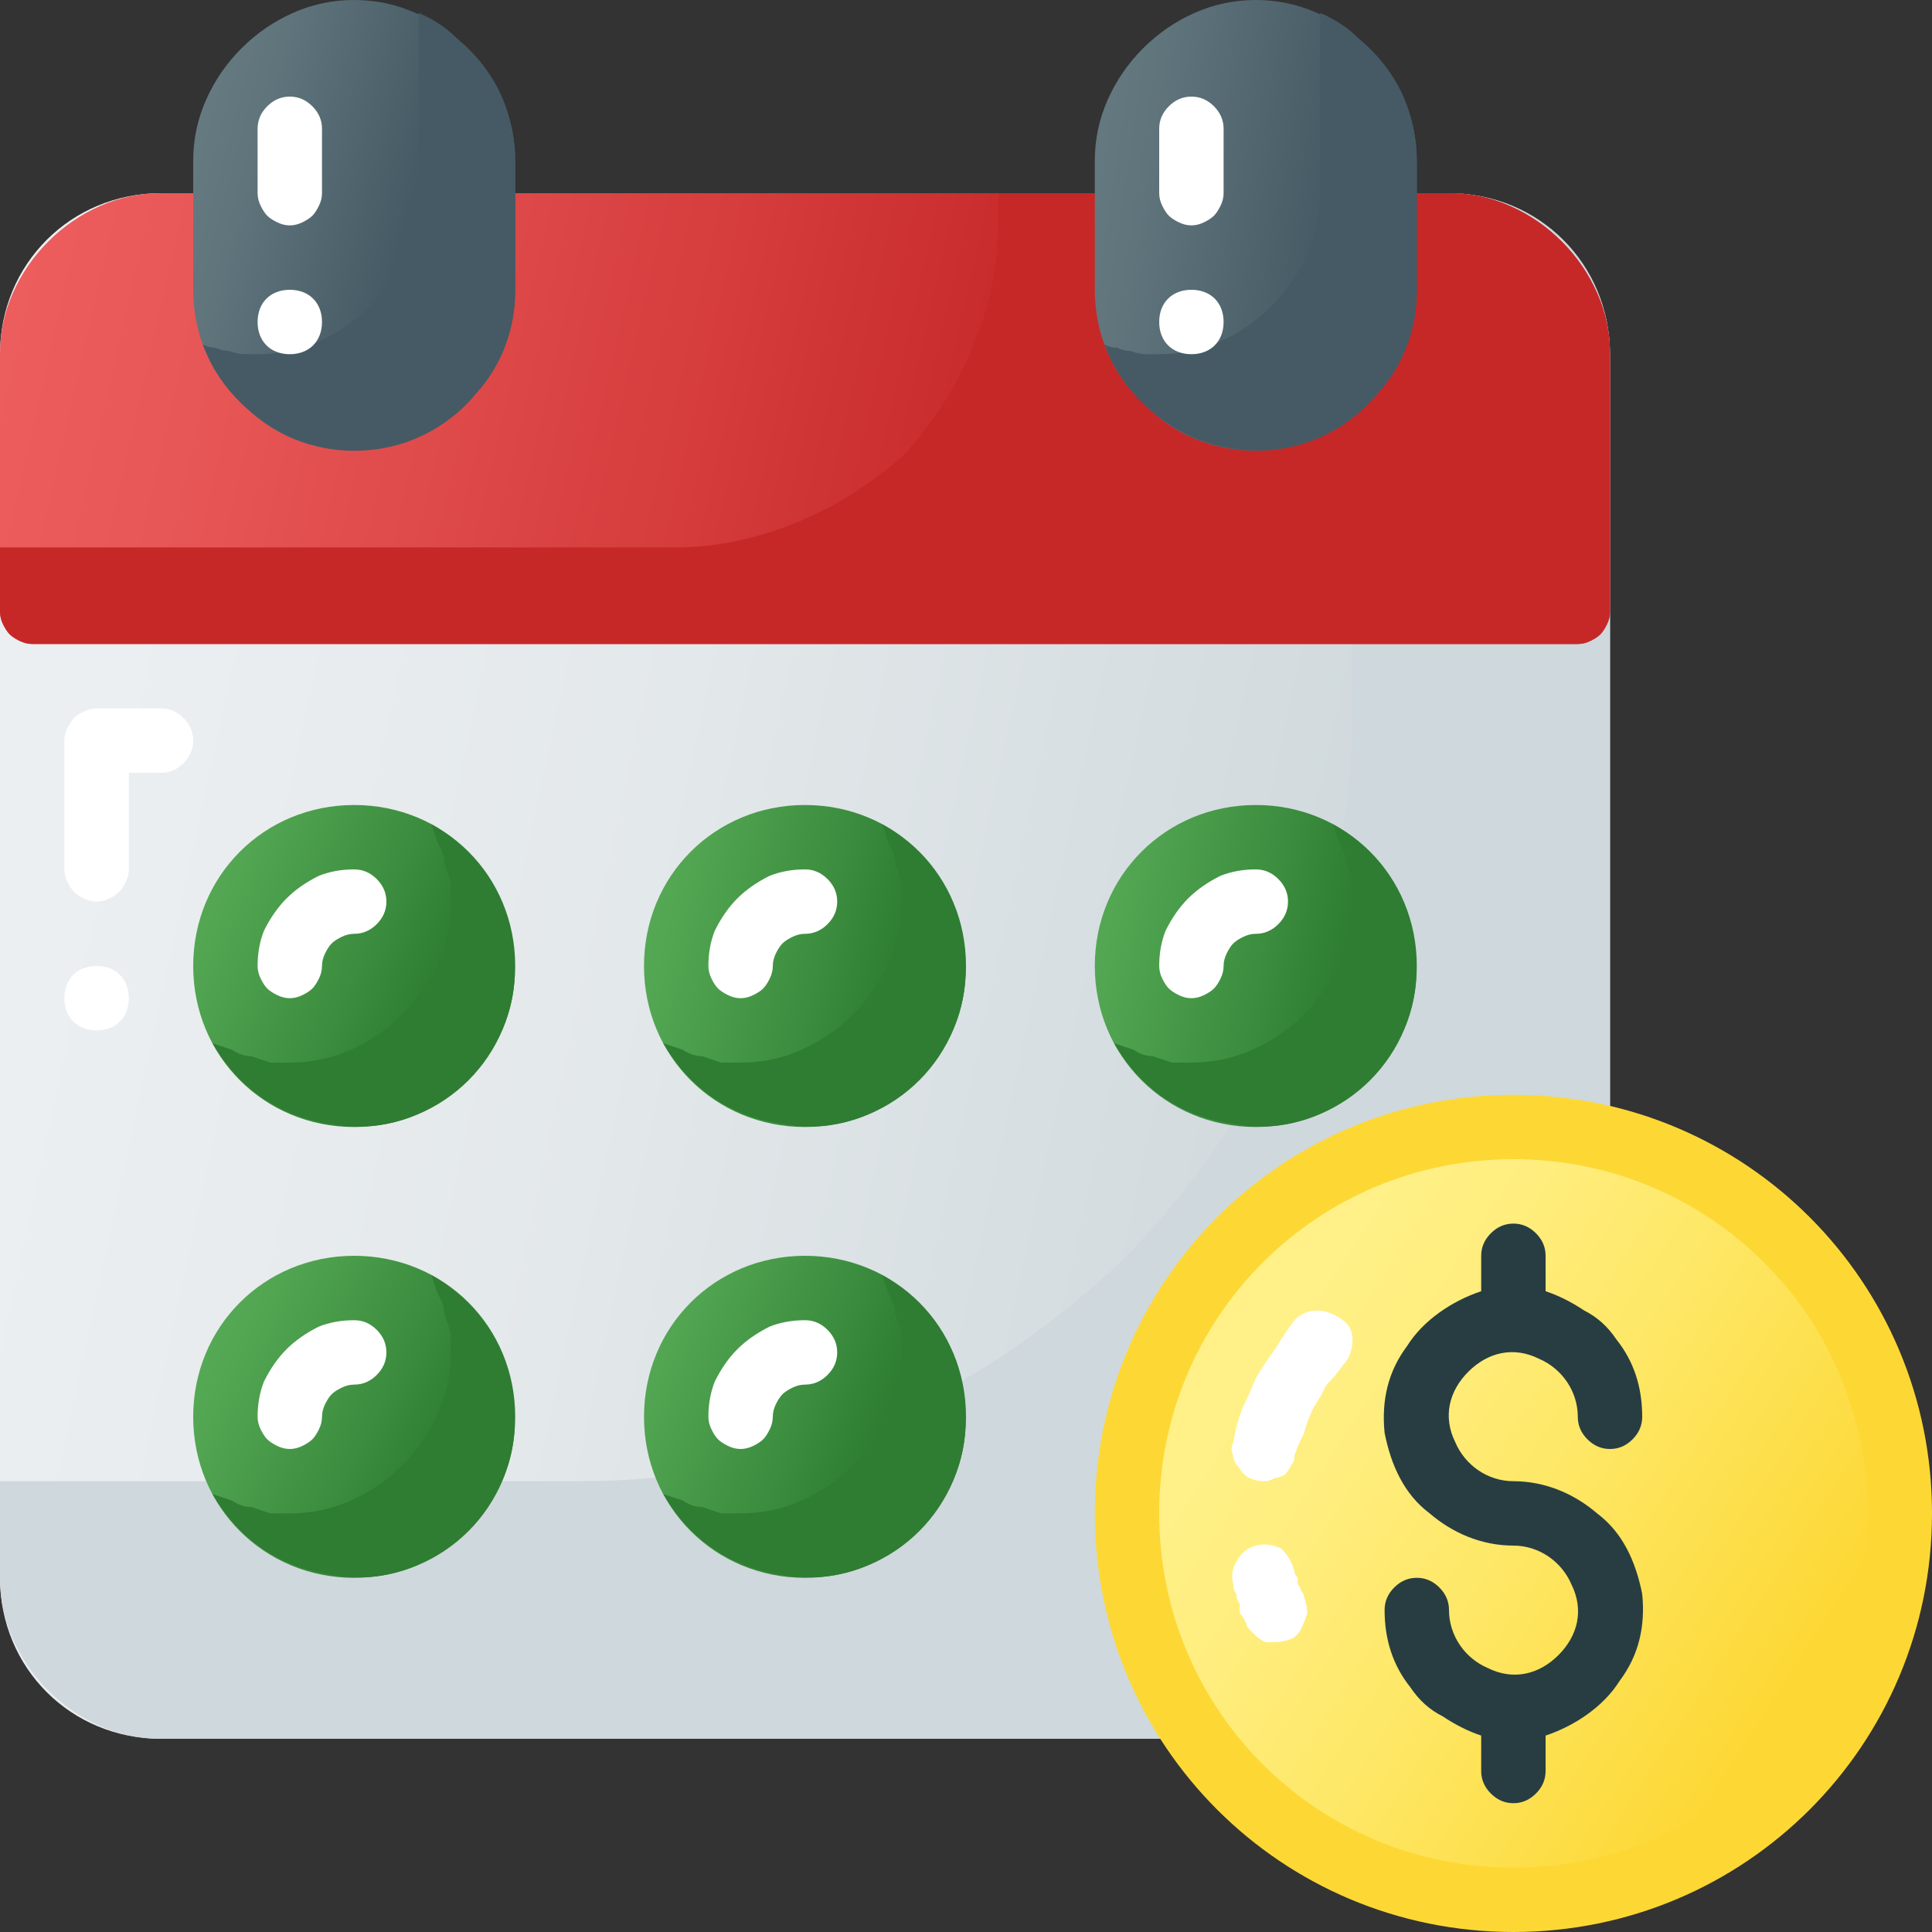
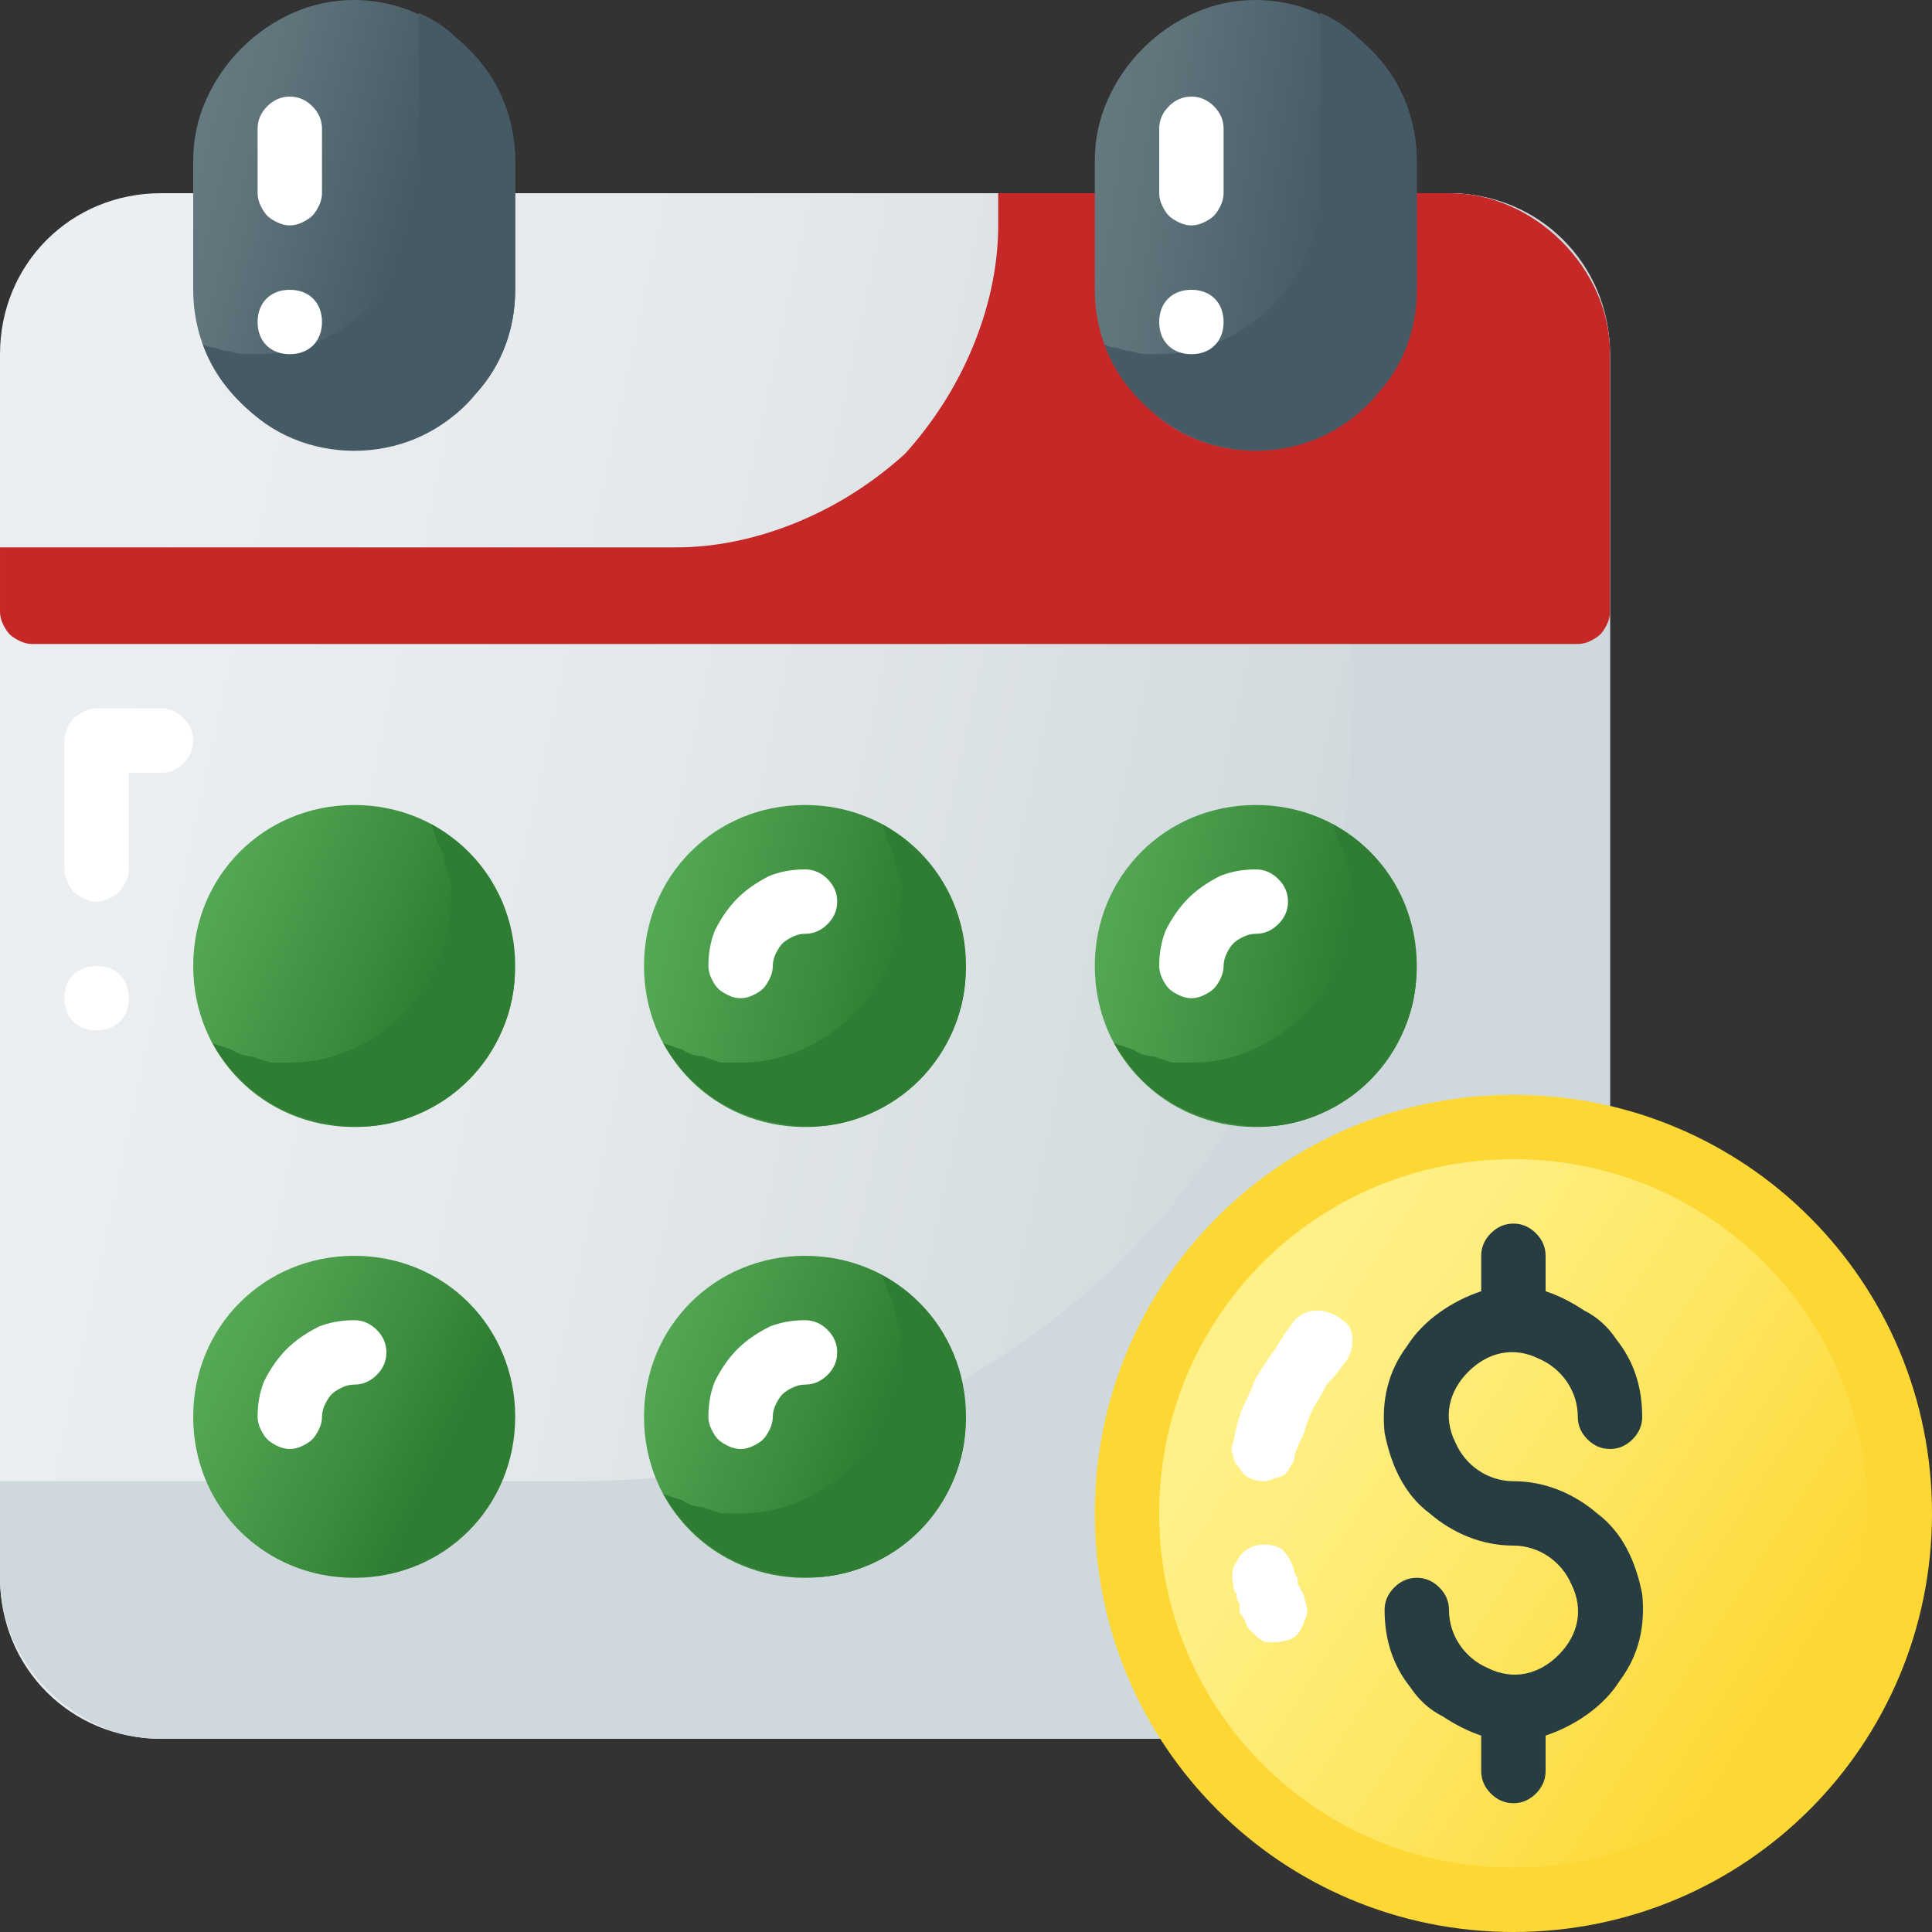
<svg xmlns="http://www.w3.org/2000/svg" version="1.2" viewBox="0 0 60 60" width="70" height="70">
  <rect x="0" y="0" width="60" height="60" fill="#333333" stroke="none" />
  <title>booking-fee-svg</title>
  <defs>
    <linearGradient id="g1" x2="1" gradientUnits="userSpaceOnUse" gradientTransform="matrix(40.194,9.065,-8.826,39.136,2.596,24.947)">
      <stop offset="0" stop-color="#eceff1" />
      <stop offset=".428" stop-color="#e3e8ea" />
      <stop offset=".994" stop-color="#cfd8dc" />
    </linearGradient>
    <linearGradient id="g2" x2="1" gradientUnits="userSpaceOnUse" gradientTransform="matrix(9.184,3.957,-3.957,9.184,4.261,27.096)">
      <stop offset="0" stop-color="#5aaf5a" />
      <stop offset=".285" stop-color="#52a652" />
      <stop offset=".757" stop-color="#3b8c3e" />
      <stop offset=".994" stop-color="#2e7d32" />
    </linearGradient>
    <linearGradient id="g3" x2="1" gradientUnits="userSpaceOnUse" gradientTransform="matrix(9.738,2.277,-2.277,9.738,18.076,28.381)">
      <stop offset="0" stop-color="#5aaf5a" />
      <stop offset=".285" stop-color="#52a652" />
      <stop offset=".757" stop-color="#3b8c3e" />
      <stop offset=".994" stop-color="#2e7d32" />
    </linearGradient>
    <linearGradient id="g4" x2="1" gradientUnits="userSpaceOnUse" gradientTransform="matrix(9.027,4.299,-4.299,9.027,4.738,41.018)">
      <stop offset="0" stop-color="#5aaf5a" />
      <stop offset=".285" stop-color="#52a652" />
      <stop offset=".757" stop-color="#3b8c3e" />
      <stop offset=".994" stop-color="#2e7d32" />
    </linearGradient>
    <linearGradient id="g5" x2="1" gradientUnits="userSpaceOnUse" gradientTransform="matrix(9.29,3.7,-3.7,9.29,17.924,41.182)">
      <stop offset="0" stop-color="#5aaf5a" />
      <stop offset=".285" stop-color="#52a652" />
      <stop offset=".757" stop-color="#3b8c3e" />
      <stop offset=".994" stop-color="#2e7d32" />
    </linearGradient>
    <linearGradient id="g6" x2="1" gradientUnits="userSpaceOnUse" gradientTransform="matrix(33.681,7.524,-3.474,15.549,-2.034,7.358)">
      <stop offset="0" stop-color="#ef6060" />
      <stop offset=".262" stop-color="#e85757" />
      <stop offset=".696" stop-color="#d63d3d" />
      <stop offset=".994" stop-color="#c62828" />
    </linearGradient>
    <linearGradient id="g7" x2="1" gradientUnits="userSpaceOnUse" gradientTransform="matrix(9.8,2.133,-2.133,9.8,31.815,28.436)">
      <stop offset="0" stop-color="#5aaf5a" />
      <stop offset=".285" stop-color="#52a652" />
      <stop offset=".757" stop-color="#3b8c3e" />
      <stop offset=".994" stop-color="#2e7d32" />
    </linearGradient>
    <linearGradient id="g8" x2="1" gradientUnits="userSpaceOnUse" gradientTransform="matrix(16.182,10.528,-10.528,16.182,39.245,41.955)">
      <stop offset="0" stop-color="#fff188" />
      <stop offset=".195" stop-color="#ffee7f" />
      <stop offset=".52" stop-color="#fee765" />
      <stop offset=".931" stop-color="#fdda3c" />
      <stop offset=".994" stop-color="#fdd835" />
    </linearGradient>
    <linearGradient id="g9" x2="1" gradientUnits="userSpaceOnUse" gradientTransform="matrix(9.151,1.384,-1.822,12.05,32.075,5.953)">
      <stop offset="0" stop-color="#697d84" />
      <stop offset=".364" stop-color="#60747c" />
      <stop offset=".968" stop-color="#465b65" />
      <stop offset=".994" stop-color="#455a64" />
    </linearGradient>
    <linearGradient id="g10" x2="1" gradientUnits="userSpaceOnUse" gradientTransform="matrix(7.988,2.13,-2.677,10.041,4.594,5.292)">
      <stop offset="0" stop-color="#697d84" />
      <stop offset=".364" stop-color="#60747c" />
      <stop offset=".968" stop-color="#465b65" />
      <stop offset=".994" stop-color="#455a64" />
    </linearGradient>
  </defs>
  <style>
		.s0 { fill: url(#g1) } 
		.s1 { fill: #cfd8dc } 
		.s2 { fill: url(#g2) } 
		.s3 { fill: #2e7d32 } 
		.s4 { fill: url(#g3) } 
		.s5 { fill: url(#g4) } 
		.s6 { fill: url(#g5) } 
		.s7 { fill: url(#g6) } 
		.s8 { fill: url(#g7) } 
		.s9 { fill: #fdd835 } 
		.s10 { fill: url(#g8) } 
		.s11 { fill: #283d42 } 
		.s12 { fill: #c62828 } 
		.s13 { fill: url(#g9) } 
		.s14 { fill: url(#g10) } 
		.s15 { fill: #455a64 } 
		.s16 { fill: #ffffff } 
	</style>
  <g id="calendar">
    <path class="s0" d="m5 6h40c2.8 0 5 2.2 5 5v38c0 2.8-2.2 5-5 5h-40c-2.8 0-5-2.2-5-5v-38c0-2.8 2.2-5 5-5z" />
    <path class="s1" d="m45 6h-3v16c0 3.2-0.6 6.3-1.8 9.2-1.2 2.9-3 5.5-5.2 7.8-2.3 2.2-4.9 4-7.8 5.2-2.9 1.2-6 1.8-9.2 1.8h-18v3q0 1 0.4 1.9 0.4 0.9 1.1 1.6 0.7 0.7 1.6 1.1 0.9 0.4 1.9 0.4h40q1 0 1.9-0.4 0.9-0.4 1.6-1.1 0.7-0.7 1.1-1.6 0.4-0.9 0.4-1.9v-38q0-1-0.4-1.9-0.4-0.9-1.1-1.6-0.7-0.7-1.6-1.1-0.9-0.4-1.9-0.4z" />
    <path class="s2" d="m11 35c-2.8 0-5-2.2-5-5 0-2.8 2.2-5 5-5 2.8 0 5 2.2 5 5 0 2.8-2.2 5-5 5z" />
    <path class="s3" d="m13.4 25.6q0.1 0.3 0.2 0.6 0.2 0.3 0.2 0.6 0.1 0.3 0.2 0.6 0 0.3 0 0.6 0 1-0.4 1.9-0.4 0.9-1.1 1.6-0.7 0.7-1.6 1.1-0.9 0.4-1.9 0.4-0.3 0-0.6 0-0.3-0.1-0.6-0.2-0.3 0-0.6-0.2-0.3-0.1-0.6-0.2c0.8 1.4 2.1 2.3 3.7 2.5 1.5 0.3 3.1-0.2 4.2-1.4 1.2-1.1 1.7-2.7 1.4-4.2-0.2-1.6-1.1-2.9-2.5-3.7z" />
    <path class="s4" d="m25 35c-2.8 0-5-2.2-5-5 0-2.8 2.2-5 5-5 2.8 0 5 2.2 5 5 0 2.8-2.2 5-5 5z" />
    <path class="s5" d="m11 49c-2.8 0-5-2.2-5-5 0-2.8 2.2-5 5-5 2.8 0 5 2.2 5 5 0 2.8-2.2 5-5 5z" />
-     <path class="s6" d="m25 49c-2.8 0-5-2.2-5-5 0-2.8 2.2-5 5-5 2.8 0 5 2.2 5 5 0 2.8-2.2 5-5 5z" />
-     <path class="s7" d="m45 6h-40q-1 0-1.9 0.4-0.9 0.4-1.6 1.1-0.7 0.7-1.1 1.6-0.4 0.9-0.4 1.9v8q0 0.2 0.1 0.4 0.1 0.2 0.2 0.3 0.1 0.1 0.3 0.2 0.2 0.1 0.4 0.1h48q0.2 0 0.4-0.1 0.2-0.1 0.3-0.2 0.1-0.1 0.2-0.3 0.1-0.2 0.1-0.4v-8q0-1-0.4-1.9-0.4-0.9-1.1-1.6-0.7-0.7-1.6-1.1-0.9-0.4-1.9-0.4z" />
+     <path class="s6" d="m25 49c-2.8 0-5-2.2-5-5 0-2.8 2.2-5 5-5 2.8 0 5 2.2 5 5 0 2.8-2.2 5-5 5" />
    <path class="s8" d="m39 35c-2.8 0-5-2.2-5-5 0-2.8 2.2-5 5-5 2.8 0 5 2.2 5 5 0 2.8-2.2 5-5 5z" />
    <path class="s9" d="m47 60c-7.2 0-13-5.8-13-13 0-7.2 5.8-13 13-13 7.2 0 13 5.8 13 13 0 7.2-5.8 13-13 13z" />
    <path class="s10" d="m47 58c-6.1 0-11-4.9-11-11 0-6.1 4.9-11 11-11 6.1 0 11 4.9 11 11 0 6.1-4.9 11-11 11z" />
    <path class="s11" d="m47 46c-0.8 0-1.5-0.5-1.8-1.2-0.4-0.8-0.2-1.6 0.4-2.2 0.6-0.6 1.4-0.8 2.2-0.4 0.7 0.3 1.2 1 1.2 1.8q0 0.4 0.3 0.7 0.3 0.3 0.7 0.3 0.4 0 0.7-0.3 0.3-0.3 0.3-0.7 0-0.7-0.2-1.3-0.2-0.6-0.6-1.1-0.4-0.6-1-0.9-0.6-0.4-1.2-0.6v-1.1q0-0.4-0.3-0.7-0.3-0.3-0.7-0.3-0.4 0-0.7 0.3-0.3 0.3-0.3 0.7v1.1c-0.9 0.3-1.8 0.9-2.3 1.7-0.6 0.8-0.8 1.7-0.7 2.7 0.2 1 0.6 1.9 1.4 2.5 0.7 0.6 1.6 1 2.6 1 0.8 0 1.5 0.5 1.8 1.2 0.4 0.8 0.2 1.6-0.4 2.2-0.6 0.6-1.4 0.8-2.2 0.4-0.7-0.3-1.2-1-1.2-1.8q0-0.4-0.3-0.7-0.3-0.3-0.7-0.3-0.4 0-0.7 0.3-0.3 0.3-0.3 0.7 0 0.7 0.2 1.3 0.2 0.6 0.6 1.1 0.4 0.6 1 0.9 0.6 0.4 1.2 0.6v1.1q0 0.4 0.3 0.7 0.3 0.3 0.7 0.3 0.4 0 0.7-0.3 0.3-0.3 0.3-0.7v-1.1c0.9-0.3 1.8-0.9 2.3-1.7 0.6-0.8 0.8-1.7 0.7-2.7-0.2-1-0.6-1.9-1.4-2.5-0.7-0.6-1.6-1-2.6-1z" />
    <path class="s12" d="m45 6h-14v1c0 1.3-0.3 2.6-0.8 3.8-0.5 1.2-1.2 2.3-2.1 3.3-1 0.9-2.1 1.6-3.3 2.1-1.2 0.5-2.5 0.8-3.8 0.8h-21v2q0 0.2 0.1 0.4 0.1 0.2 0.2 0.3 0.1 0.1 0.3 0.2 0.2 0.1 0.4 0.1h48q0.2 0 0.4-0.1 0.2-0.1 0.3-0.2 0.1-0.1 0.2-0.3 0.1-0.2 0.1-0.4v-8q0-1-0.4-1.9-0.4-0.9-1.1-1.6-0.7-0.7-1.6-1.1-0.9-0.4-1.9-0.4z" />
    <path class="s13" d="m39 0q-1 0-1.9 0.4-0.9 0.4-1.6 1.1-0.7 0.7-1.1 1.6-0.4 0.9-0.4 1.9v4c0 1.3 0.5 2.6 1.5 3.5 0.9 1 2.2 1.5 3.5 1.5 1.3 0 2.6-0.5 3.5-1.5 1-0.9 1.5-2.2 1.5-3.5v-4q0-1-0.4-1.9-0.4-0.9-1.1-1.6-0.7-0.7-1.6-1.1-0.9-0.4-1.9-0.4z" />
    <path class="s14" d="m11 0q-1 0-1.9 0.4-0.9 0.4-1.6 1.1-0.7 0.7-1.1 1.6-0.4 0.9-0.4 1.9v4c0 1.3 0.5 2.6 1.5 3.5 0.9 1 2.2 1.5 3.5 1.5 1.3 0 2.6-0.5 3.5-1.5 1-0.9 1.5-2.2 1.5-3.5v-4q0-1-0.4-1.9-0.4-0.9-1.1-1.6-0.7-0.7-1.6-1.1-0.9-0.4-1.9-0.4z" />
    <path class="s15" d="m13 0.4v5.6q0 1-0.4 1.9-0.4 0.9-1.1 1.6-0.7 0.7-1.6 1.1-0.9 0.4-1.9 0.4-0.2 0-0.4 0-0.2 0-0.5-0.1-0.2 0-0.4-0.1-0.2 0-0.4-0.1c0.4 1.1 1.2 2 2.2 2.6 1 0.6 2.2 0.8 3.4 0.6 1.1-0.2 2.2-0.8 2.9-1.7 0.8-0.9 1.2-2 1.2-3.2v-4q0-0.7-0.2-1.4-0.2-0.7-0.6-1.3-0.4-0.6-1-1.1-0.5-0.5-1.2-0.8z" />
    <path class="s15" d="m41 0.4v5.6q0 1-0.4 1.9-0.4 0.9-1.1 1.6-0.7 0.7-1.6 1.1-0.9 0.4-1.9 0.4-0.2 0-0.4 0-0.2 0-0.5-0.1-0.2 0-0.4-0.1-0.2 0-0.4-0.1c0.4 1.1 1.2 2 2.2 2.6 1 0.6 2.2 0.8 3.4 0.6 1.1-0.2 2.2-0.8 2.9-1.7 0.8-0.9 1.2-2 1.2-3.2v-4q0-0.7-0.2-1.4-0.2-0.7-0.6-1.3-0.4-0.6-1-1.1-0.5-0.5-1.2-0.8z" />
    <path class="s3" d="m27.4 25.6q0.1 0.3 0.2 0.6 0.2 0.3 0.2 0.6 0.1 0.3 0.2 0.6 0 0.3 0 0.6 0 1-0.4 1.9-0.4 0.9-1.1 1.6-0.7 0.7-1.6 1.1-0.9 0.4-1.9 0.4-0.3 0-0.6 0-0.3-0.1-0.6-0.2-0.3 0-0.6-0.2-0.3-0.1-0.6-0.2c0.8 1.4 2.1 2.3 3.7 2.5 1.5 0.3 3.1-0.2 4.2-1.4 1.2-1.1 1.7-2.7 1.4-4.2-0.2-1.6-1.1-2.9-2.5-3.7z" />
    <path class="s3" d="m41.4 25.6q0.1 0.3 0.2 0.6 0.2 0.3 0.2 0.6 0.1 0.3 0.2 0.6 0 0.3 0 0.6 0 1-0.4 1.9-0.4 0.9-1.1 1.6-0.7 0.7-1.6 1.1-0.9 0.4-1.9 0.4-0.3 0-0.6 0-0.3-0.1-0.6-0.2-0.3 0-0.6-0.2-0.3-0.1-0.6-0.2c0.8 1.4 2.1 2.3 3.7 2.5 1.5 0.3 3.1-0.2 4.2-1.4 1.2-1.1 1.7-2.7 1.4-4.2-0.2-1.6-1.1-2.9-2.5-3.7z" />
    <path class="s3" d="m27.4 39.6q0.1 0.3 0.2 0.6 0.2 0.3 0.2 0.6 0.1 0.3 0.2 0.6 0 0.3 0 0.6 0 1-0.4 1.9-0.4 0.9-1.1 1.6-0.7 0.7-1.6 1.1-0.9 0.4-1.9 0.4-0.3 0-0.6 0-0.3-0.1-0.6-0.2-0.3 0-0.6-0.2-0.3-0.1-0.6-0.2c0.8 1.4 2.1 2.3 3.7 2.5 1.5 0.3 3.1-0.2 4.2-1.4 1.2-1.1 1.7-2.7 1.4-4.2-0.2-1.6-1.1-2.9-2.5-3.7z" />
-     <path class="s3" d="m13.4 39.6q0.1 0.3 0.2 0.6 0.2 0.3 0.2 0.6 0.1 0.3 0.2 0.6 0 0.3 0 0.6 0 1-0.4 1.9-0.4 0.9-1.1 1.6-0.7 0.7-1.6 1.1-0.9 0.4-1.9 0.4-0.3 0-0.6 0-0.3-0.1-0.6-0.2-0.3 0-0.6-0.2-0.3-0.1-0.6-0.2c0.8 1.4 2.1 2.3 3.7 2.5 1.5 0.3 3.1-0.2 4.2-1.4 1.2-1.1 1.7-2.7 1.4-4.2-0.2-1.6-1.1-2.9-2.5-3.7z" />
    <g>
      <path class="s16" d="m37 11c-0.6 0-1-0.4-1-1 0-0.6 0.4-1 1-1 0.6 0 1 0.4 1 1 0 0.6-0.4 1-1 1z" />
      <path class="s16" d="m37 7q-0.2 0-0.4-0.1-0.2-0.1-0.3-0.2-0.1-0.1-0.2-0.3-0.1-0.2-0.1-0.4v-2q0-0.4 0.3-0.7 0.3-0.3 0.7-0.3 0.4 0 0.7 0.3 0.3 0.3 0.3 0.7v2q0 0.2-0.1 0.4-0.1 0.2-0.2 0.3-0.1 0.1-0.3 0.2-0.2 0.1-0.4 0.1z" />
      <path class="s16" d="m9 11c-0.6 0-1-0.4-1-1 0-0.6 0.4-1 1-1 0.6 0 1 0.4 1 1 0 0.6-0.4 1-1 1z" />
      <path class="s16" d="m3 32c-0.6 0-1-0.4-1-1 0-0.6 0.4-1 1-1 0.6 0 1 0.4 1 1 0 0.6-0.4 1-1 1z" />
      <path class="s16" d="m9 7q-0.2 0-0.4-0.1-0.2-0.1-0.3-0.2-0.1-0.1-0.2-0.3-0.1-0.2-0.1-0.4v-2q0-0.4 0.3-0.7 0.3-0.3 0.7-0.3 0.4 0 0.7 0.3 0.3 0.3 0.3 0.7v2q0 0.2-0.1 0.4-0.1 0.2-0.2 0.3-0.1 0.1-0.3 0.2-0.2 0.1-0.4 0.1z" />
      <path class="s16" d="m3 28q-0.2 0-0.4-0.1-0.2-0.1-0.3-0.2-0.1-0.1-0.2-0.3-0.1-0.2-0.1-0.4v-4q0-0.2 0.1-0.4 0.1-0.2 0.2-0.3 0.1-0.1 0.3-0.2 0.2-0.1 0.4-0.1h2q0.4 0 0.7 0.3 0.3 0.3 0.3 0.7 0 0.4-0.3 0.7-0.3 0.3-0.7 0.3h-1v3q0 0.2-0.1 0.4-0.1 0.2-0.2 0.3-0.1 0.1-0.3 0.2-0.2 0.1-0.4 0.1z" />
      <path class="s16" d="m39.6 51q-0.2 0-0.3 0-0.2-0.1-0.3-0.2-0.1-0.1-0.2-0.2-0.1-0.1-0.1-0.2-0.1-0.2-0.2-0.3 0-0.1 0-0.3-0.1-0.1-0.1-0.3-0.1-0.1-0.1-0.3-0.1-0.4 0.1-0.7 0.2-0.4 0.6-0.5 0.4-0.1 0.8 0.1 0.3 0.3 0.4 0.7 0 0.1 0.1 0.2 0 0.1 0 0.2 0.1 0.1 0.1 0.2 0.1 0.1 0.1 0.2 0.1 0.3 0.1 0.5-0.1 0.3-0.2 0.5-0.1 0.2-0.3 0.3-0.3 0.1-0.5 0.1z" />
      <path class="s16" d="m39.3 46q-0.3 0-0.5-0.1-0.2-0.1-0.3-0.3-0.2-0.2-0.2-0.4-0.1-0.2 0-0.4 0.1-0.6 0.3-1.1 0.2-0.4 0.4-0.9 0.3-0.5 0.6-0.9 0.3-0.5 0.6-0.9 0.3-0.3 0.7-0.3 0.4 0 0.8 0.3 0.3 0.2 0.3 0.6 0 0.5-0.3 0.8-0.2 0.3-0.5 0.6-0.2 0.4-0.4 0.7-0.2 0.4-0.3 0.8-0.2 0.4-0.3 0.7 0 0.2-0.1 0.3-0.1 0.2-0.2 0.3-0.2 0.1-0.3 0.1-0.2 0.1-0.3 0.1z" />
-       <path class="s16" d="m9 31q-0.2 0-0.4-0.1-0.2-0.1-0.3-0.2-0.1-0.1-0.2-0.3-0.1-0.2-0.1-0.4 0-0.6 0.2-1.1 0.3-0.6 0.7-1 0.4-0.4 1-0.7 0.5-0.2 1.1-0.2 0.4 0 0.7 0.3 0.3 0.3 0.3 0.7 0 0.4-0.3 0.7-0.3 0.3-0.7 0.3-0.2 0-0.4 0.1-0.2 0.1-0.3 0.2-0.1 0.1-0.2 0.3-0.1 0.2-0.1 0.4 0 0.2-0.1 0.4-0.1 0.2-0.2 0.3-0.1 0.1-0.3 0.2-0.2 0.1-0.4 0.1z" />
      <path class="s16" d="m23 31q-0.2 0-0.4-0.1-0.2-0.1-0.3-0.2-0.1-0.1-0.2-0.3-0.1-0.2-0.1-0.4 0-0.6 0.2-1.1 0.3-0.6 0.7-1 0.4-0.4 1-0.7 0.5-0.2 1.1-0.2 0.4 0 0.7 0.3 0.3 0.3 0.3 0.7 0 0.4-0.3 0.7-0.3 0.3-0.7 0.3-0.2 0-0.4 0.1-0.2 0.1-0.3 0.2-0.1 0.1-0.2 0.3-0.1 0.2-0.1 0.4 0 0.2-0.1 0.4-0.1 0.2-0.2 0.3-0.1 0.1-0.3 0.2-0.2 0.1-0.4 0.1z" />
      <path class="s16" d="m37 31q-0.2 0-0.4-0.1-0.2-0.1-0.3-0.2-0.1-0.1-0.2-0.3-0.1-0.2-0.1-0.4 0-0.6 0.2-1.1 0.3-0.6 0.7-1 0.4-0.4 1-0.7 0.5-0.2 1.1-0.2 0.4 0 0.7 0.3 0.3 0.3 0.3 0.7 0 0.4-0.3 0.7-0.3 0.3-0.7 0.3-0.2 0-0.4 0.1-0.2 0.1-0.3 0.2-0.1 0.1-0.2 0.3-0.1 0.2-0.1 0.4 0 0.2-0.1 0.4-0.1 0.2-0.2 0.3-0.1 0.1-0.3 0.2-0.2 0.1-0.4 0.1z" />
      <path class="s16" d="m23 45q-0.2 0-0.4-0.1-0.2-0.1-0.3-0.2-0.1-0.1-0.2-0.3-0.1-0.2-0.1-0.4 0-0.6 0.2-1.1 0.3-0.6 0.7-1 0.4-0.4 1-0.7 0.5-0.2 1.1-0.2 0.4 0 0.7 0.3 0.3 0.3 0.3 0.7 0 0.4-0.3 0.7-0.3 0.3-0.7 0.3-0.2 0-0.4 0.1-0.2 0.1-0.3 0.2-0.1 0.1-0.2 0.3-0.1 0.2-0.1 0.4 0 0.2-0.1 0.4-0.1 0.2-0.2 0.3-0.1 0.1-0.3 0.2-0.2 0.1-0.4 0.1z" />
      <path class="s16" d="m9 45q-0.2 0-0.4-0.1-0.2-0.1-0.3-0.2-0.1-0.1-0.2-0.3-0.1-0.2-0.1-0.4 0-0.6 0.2-1.1 0.3-0.6 0.7-1 0.4-0.4 1-0.7 0.5-0.2 1.1-0.2 0.4 0 0.7 0.3 0.3 0.3 0.3 0.7 0 0.4-0.3 0.7-0.3 0.3-0.7 0.3-0.2 0-0.4 0.1-0.2 0.1-0.3 0.2-0.1 0.1-0.2 0.3-0.1 0.2-0.1 0.4 0 0.2-0.1 0.4-0.1 0.2-0.2 0.3-0.1 0.1-0.3 0.2-0.2 0.1-0.4 0.1z" />
    </g>
  </g>
</svg>